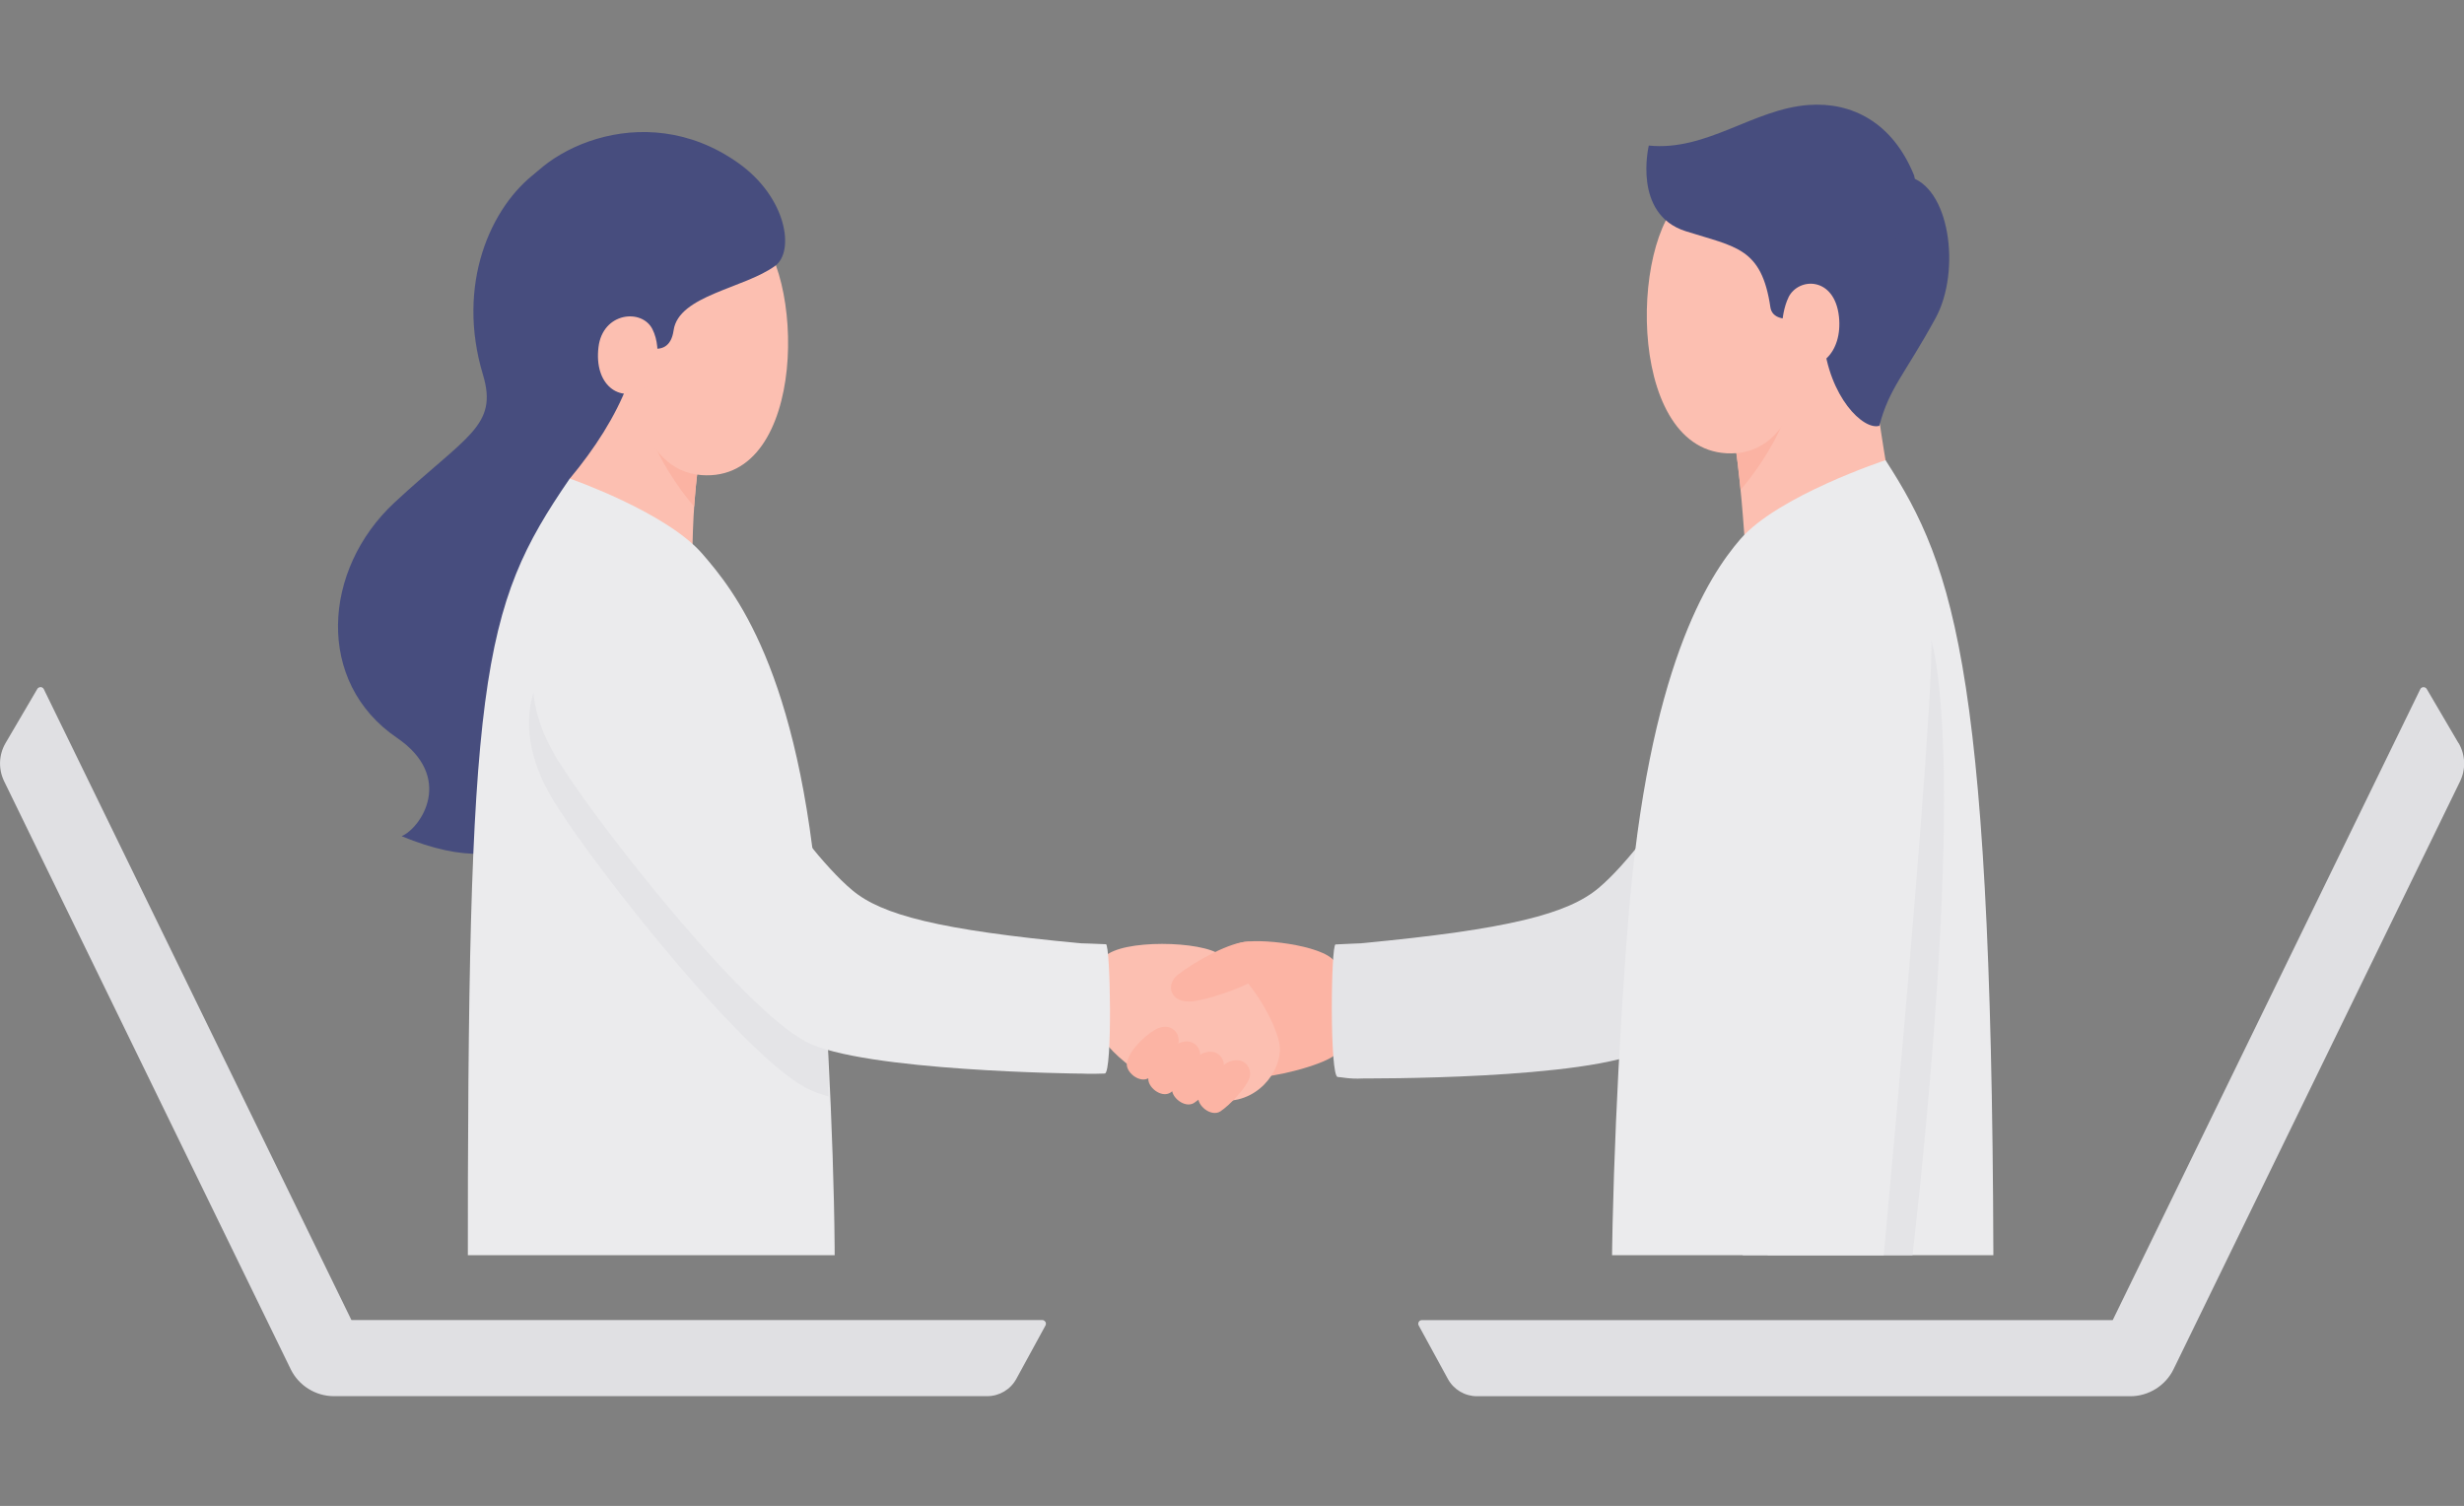
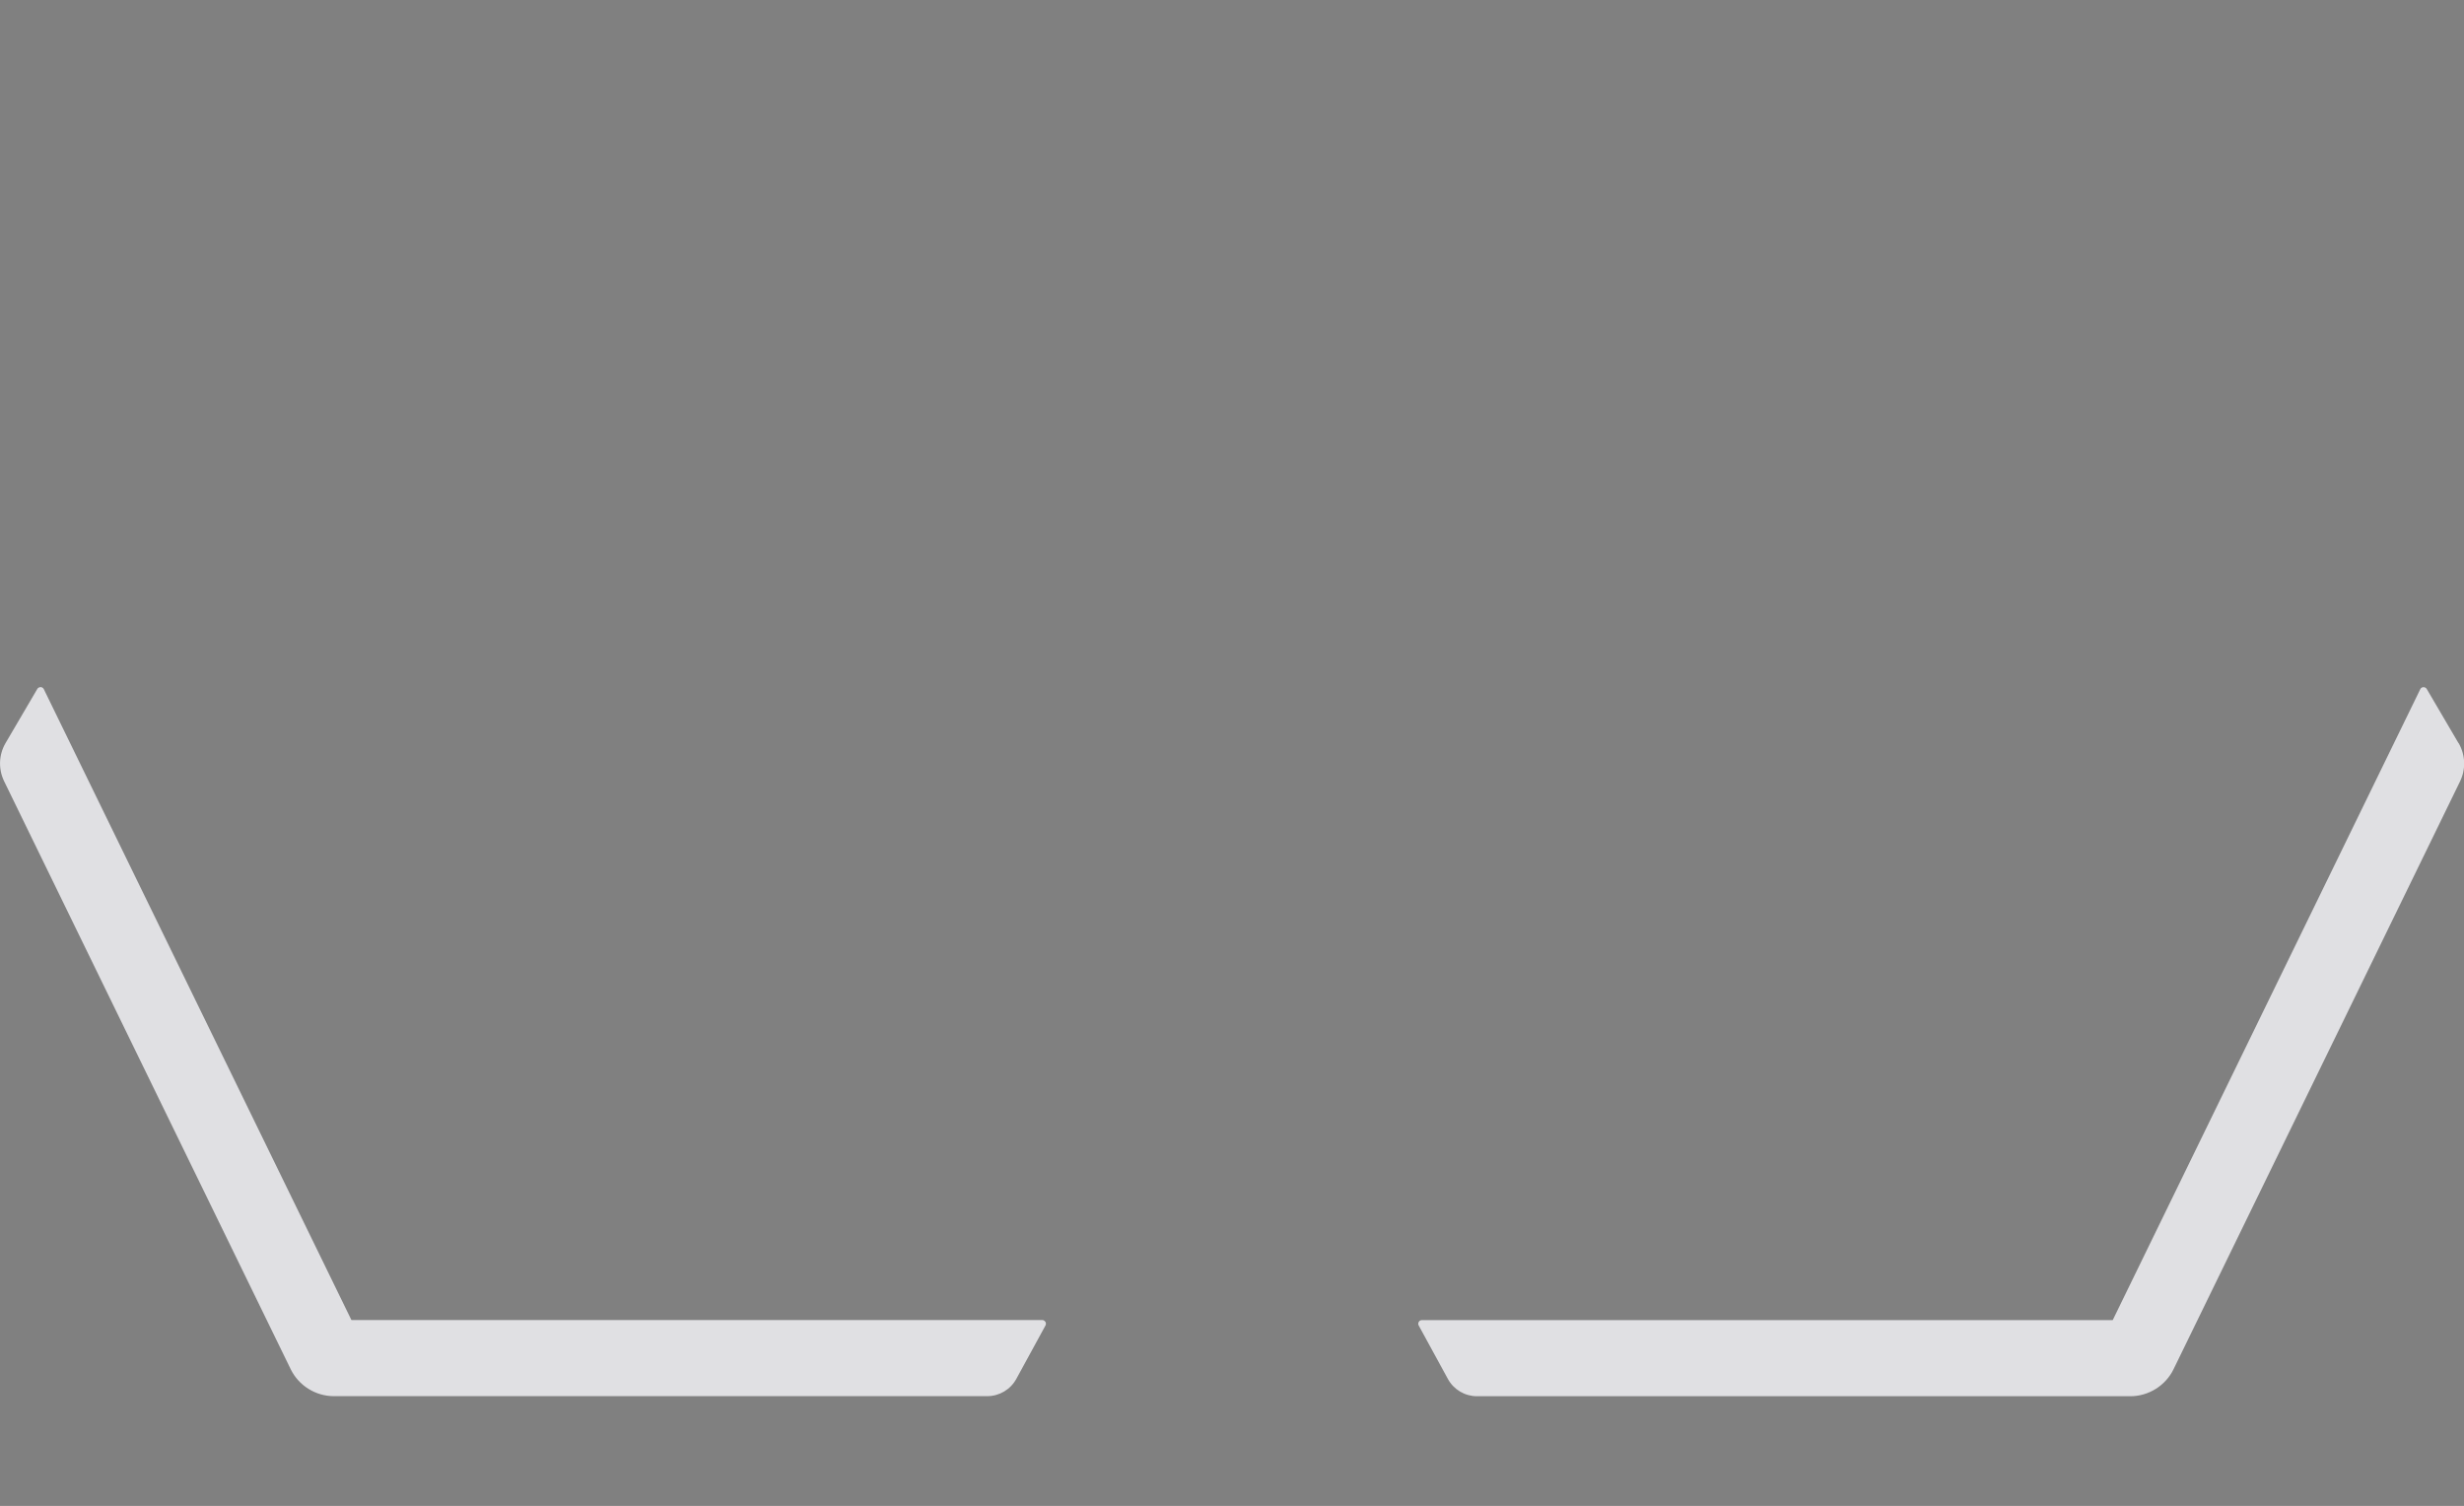
<svg xmlns="http://www.w3.org/2000/svg" id="Layer_2" viewBox="0 0 342.45 209.3">
  <rect x="0" y="0" width="342.45" height="209.3" fill="#808080" stroke="none" />
  <defs>
    <style>.cls-1{fill:none;}.cls-2{clip-path:url(#clippath);}.cls-3{fill:#ebebed;}.cls-4{fill:#fcbfb1;}.cls-5{fill:#fbb3a3;}.cls-6{fill:#fcb4a4;}.cls-7{fill:#e4e4e7;}.cls-8{fill:#e0e0e3;}.cls-9{fill:#474d7e;}.cls-10{clip-path:url(#clippath-1);}.cls-11{clip-path:url(#clippath-4);}.cls-12{clip-path:url(#clippath-3);}.cls-13{clip-path:url(#clippath-2);}</style>
    <clipPath id="clippath">
-       <rect class="cls-1" x="41.92" width="246.29" height="174.45" />
-     </clipPath>
+       </clipPath>
    <clipPath id="clippath-1">
      <path class="cls-1" d="M80.88,48.78c-.73,8.9-2.69,17.79-3.29,21.35-.48,2.16,18.56,10.87,18.6,8.45,.13-7.44,.26-9.79,1.5-19.03,1.09-8.15-16.52-14.2-16.8-10.77Z" />
    </clipPath>
    <clipPath id="clippath-2">
      <path class="cls-1" d="M77.6,69.08c-13.44,16.69-10.49,35.29-12.42,67.23-.43,7.22,.45,23.66,.32,41.35-.52,5.74,50.16,5.74,50.01,0-.19-14.95-.44-41.04-1.24-49.37-2.07-21.38-8.94-38.94-16.24-48.33-3.32-4.27-19.66-11.83-20.43-10.87Z" />
    </clipPath>
    <clipPath id="clippath-3">
      <path class="cls-1" d="M259.36,43.05c.86,9.74,2.41,19.48,3.12,23.37,.56,2.36-19.9,9.85-20.11,7.21-.19-2.32-.56-9.18-2.32-18.93-1.61-8.87,18.98-15.41,19.31-11.66Z" />
    </clipPath>
    <clipPath id="clippath-4">
      <path class="cls-1" d="M264.06,63.95c7.66,12.76,13.78,41.64,13,118.17,0,3.02-52.77,2.1-53.03,0-.13-14.57,.89-36.93,2.27-54.25,2.8-35,11.12-47.76,15.58-52.93,5.24-6.06,22.01-11.27,22.17-10.98Z" />
    </clipPath>
  </defs>
  <g id="Layer_1-2">
    <g>
      <g>
        <path class="cls-8" d="M145.28,183.71c-.09-.16-.26-.25-.44-.25H48.84L6.09,95.78c-.08-.17-.25-.28-.44-.29-.2,.02-.37,.09-.46,.25l-4.41,7.52c-.96,1.63-1.03,3.63-.2,5.33l39.82,81.7c1.11,2.28,3.46,3.75,6,3.75h90.8c1.69,0,3.24-.92,4.05-2.4l4.05-7.42c.09-.16,.08-.35,0-.51Z" />
        <path class="cls-8" d="M341.68,103.27l-4.41-7.52c-.09-.16-.25-.24-.46-.25-.19,0-.36,.12-.44,.29l-42.74,87.68h-96.01c-.18,0-.35,.09-.44,.25-.09,.16-.1,.35,0,.51l4.05,7.42c.81,1.48,2.36,2.4,4.05,2.4h90.8c2.53,0,4.89-1.47,6-3.75l39.82-81.7c.83-1.7,.75-3.69-.2-5.33Z" />
      </g>
      <g class="cls-2">
        <g>
          <g>
            <path class="cls-6" d="M172.34,131.05c2.33-.76,11.44,.28,13.1,2.52,.52,.7,.8,10.81,.44,12.55-.29,1.38-7.33,3.28-10.23,3.51-5.79,.46-14.11-15.05-3.32-18.58Z" />
            <path class="cls-4" d="M153.5,132.99c2.37-2.5,13.64-2.23,16.1-.26,4.48,3.59,7.52,9.07,8.19,12.2s-2.34,8.07-7.49,8.07c-7.61,0-15.04-5.25-17.45-9.17-2.67-4.36,0-10.16,.64-10.84Z" />
            <path class="cls-6" d="M173.45,130.87c-2.35,0-7.26,2.65-9.75,4.6-1.79,1.4-1.05,4.05,2.07,3.69,1.96-.22,6.32-1.57,9.29-3.3,2.87-1.68,.75-4.99-1.6-4.99Z" />
            <path class="cls-6" d="M161.02,142.87c-1.2,.46-4.04,2.84-4.4,4.85-.23,1.28,1.79,2.91,3.06,2.09,1.27-.83,3.54-3.21,4.03-4.62,.49-1.42-.8-3.04-2.69-2.31Z" />
            <path class="cls-6" d="M164.01,144.91c-1.2,.46-4.04,2.84-4.4,4.85-.23,1.28,1.79,2.91,3.06,2.09,1.28-.83,3.54-3.21,4.03-4.62,.49-1.42-.8-3.04-2.69-2.31Z" />
            <path class="cls-6" d="M167.3,146.34c-1.2,.46-4.04,2.84-4.4,4.85-.23,1.28,1.79,2.91,3.06,2.09,1.27-.82,3.54-3.21,4.03-4.62,.49-1.42-.79-3.04-2.69-2.31Z" />
            <path class="cls-6" d="M170.95,147.52c-1.2,.46-4.04,2.84-4.4,4.85-.23,1.28,1.79,2.91,3.06,2.09,1.27-.83,3.54-3.21,4.03-4.62,.49-1.42-.79-3.04-2.69-2.31Z" />
          </g>
          <g>
            <path class="cls-4" d="M80.88,48.78c-.73,8.9-2.69,17.79-3.29,21.35-.48,2.16,18.56,10.87,18.6,8.45,.13-7.44,.26-9.79,1.5-19.03,1.09-8.15-16.52-14.2-16.8-10.77Z" />
            <g class="cls-10">
-               <path class="cls-5" d="M89.57,57.84l8,4.06-.42,9.18c-1.17-1-6.25-7.33-7.58-13.24Z" />
-             </g>
+               </g>
            <path class="cls-4" d="M104.41,31.49c7.55,5.73,7.93,35.64-6.92,34.54-8.66-.64-10.39-12.96-10.87-19.76-.79-11.02,8.98-21.47,17.8-14.78Z" />
            <path class="cls-9" d="M55.83,116.21c2.74-1.2,7.35-8.21-.68-13.68-11.33-7.72-10.35-23.35-.34-32.67,10.01-9.32,14.47-10.63,12.31-17.79-3.76-12.49,1.03-23.35,7.44-28.13,7.18-5.36,12.86,12.08,13.9,16.11,2.2,8.52-2.29,18.11-9.28,26.48-.02,10.95,11.47,64.05-23.35,49.69Z" />
            <path class="cls-9" d="M71.56,28.21c2.31-6.84,17.65-15.05,31.04-5.56,6.76,4.79,7.87,12.3,5.13,14.3-4.29,3.14-13.42,4.09-14.11,8.96-.66,4.67-5.52,1.7-6.69,.78-.82-.65-18.48-9.26-15.37-18.48Z" />
            <path class="cls-3" d="M153.7,131.22c.64,.03,.93,17.98-.16,17.98-.4,0-1.77,.09-3.49,0-1.08-.06-1.02-18.18,.14-18.1,.16,.01,1.75,.04,3.51,.13Z" />
            <path class="cls-3" d="M79.18,66.52c-12.42,18.09-14.22,27.44-14.16,112.28,0,2.9,50.72,2.02,50.98,0,.13-14.01-.85-35.5-2.19-52.16-2.69-33.65-11.89-44.68-16.18-49.65-5.03-5.83-18.45-10.48-18.45-10.48Z" />
            <g class="cls-13">
              <path class="cls-7" d="M150.9,137.34c-20.1-1.89-28.09-4.01-32.25-7.5-7.86-6.58-19.93-26.39-27.98-37.15-7.94-10.62-24.97,1.85-13.04,19.69,5.32,8.41,25.4,34.08,34.47,38.86,7.94,4.19,38.66,4.5,38.66,4.5,1.15-8.88,.14-18.4,.14-18.4Z" />
            </g>
            <path class="cls-3" d="M150.19,131.1c-19.78-1.86-27.64-3.95-31.73-7.37-7.74-6.47-19.6-25.96-27.52-36.55-7.82-10.45-24.56,1.82-12.83,19.37,5.23,8.27,24.98,33.52,33.91,38.23,7.81,4.12,38.04,4.43,38.04,4.43,1.13-8.74,.14-18.1,.14-18.1Z" />
            <path class="cls-4" d="M90.67,45.74c-1.46-2.89-6.9-2.36-7.49,2.5-.64,5.23,2.89,7.77,6.19,5.87,1.73-1,2.8-5.41,1.3-8.37Z" />
          </g>
          <g>
            <path class="cls-4" d="M259.36,43.05c.86,9.74,2.41,19.48,3.12,23.37,.56,2.36-19.84,10.56-20.05,7.92-.19-2.32-.62-9.89-2.38-19.63-1.61-8.87,18.98-15.41,19.31-11.66Z" />
            <g class="cls-12">
-               <path class="cls-5" d="M248.98,55.2l-8.21,4.17,.43,9.43c1.2-1.03,6.41-7.53,7.78-13.6Z" />
+               <path class="cls-5" d="M248.98,55.2l-8.21,4.17,.43,9.43Z" />
            </g>
            <path class="cls-4" d="M234.07,27.35c-7.75,5.88-7.98,36.8,7.26,35.63,8.59-.66,10.52-13.46,11.01-20.45,.81-11.32-9.22-22.05-18.28-15.18Z" />
            <g>
              <path class="cls-9" d="M265.06,24.5c5.97,1.24,7.51,13.18,3.96,19.69-4.32,7.91-6.44,9.69-7.83,14.99-2.21,.65-7-3.97-7.77-11.97-.42-4.33-2.21-8.42-1.41-11.55,1.05-4.09,4.15-13,13.06-11.15Z" />
              <path class="cls-9" d="M229.14,20.23c8.07,.82,14.53-5.08,22.22-5.64,5.99-.44,11.68,2.4,14.67,9.81,1.68,7.37-10.62,17.69-11.93,18.49-1.43,.87-7.52,2.82-8.04-.13-1.22-8.38-4.81-8.41-11.79-10.63-7.42-2.36-5.12-11.89-5.12-11.89Z" />
            </g>
-             <path class="cls-4" d="M248.57,41.31c1.41-2.81,6.4-2.89,7.01,2.69,.54,4.98-2.83,8.22-6.33,6.2-2.14-1.24-1.89-6.47-.67-8.89Z" />
            <path class="cls-7" d="M185.62,131.25c-.66,.03-.83,18.43,.3,18.43,.42,0,1.64,.31,3.43,.21,1.12-.06,1.06-18.87-.14-18.79-.17,.01-1.75,.06-3.59,.16Z" />
            <path class="cls-7" d="M189.21,131.09c20.54-1.93,28.7-4.1,32.95-7.66,8.03-6.72,20.03-27.54,28.25-38.53,8.11-10.85,24.78,2.34,12.59,20.57-5.43,8.59-24.77,35.48-34.03,40.36-8.11,4.28-39.62,4.05-39.62,4.05-1.17-9.07-.14-18.79-.14-18.79Z" />
            <path class="cls-3" d="M262.05,63.95c9.72,15.02,15.07,29.9,15,118.17,0,3.02-52.77,2.1-53.03,0-.13-14.57,.89-36.93,2.27-54.25,2.8-35,11.12-47.76,15.58-52.93,5.24-6.06,20.17-10.98,20.17-10.98Z" />
            <g class="cls-11">
-               <path class="cls-7" d="M249.22,91.24c1.15-16.26,17.04-15.41,19.7,0,4.08,23.61-2.86,83.23-4.95,97.82l-19.27,.07c2.95-40.21,3.62-85.25,4.51-97.89Z" />
-             </g>
+               </g>
            <path class="cls-4" d="M245.47,185.49c-4.01,4.92-5.53,11.77-5.61,14.41-.07,2.48,2.55,2.99,3.5,2.51,0,0-.87,5.19,5.54,6.59,6.87,1.5,9.3-3.11,10.17-6.61,1.22-4.86,.84-11.46-.23-14.57-.76-2.21-10.31-6.09-13.37-2.33Z" />
            <path class="cls-3" d="M246.14,88.81c1.15-16.26,19.79-16.66,22.22-1.22,1.03,6.53-7.71,99.64-7.81,100.28s-18.94,1-18.92,.24c.02-.76,3.62-86.67,4.51-99.31Z" />
          </g>
        </g>
      </g>
    </g>
  </g>
</svg>